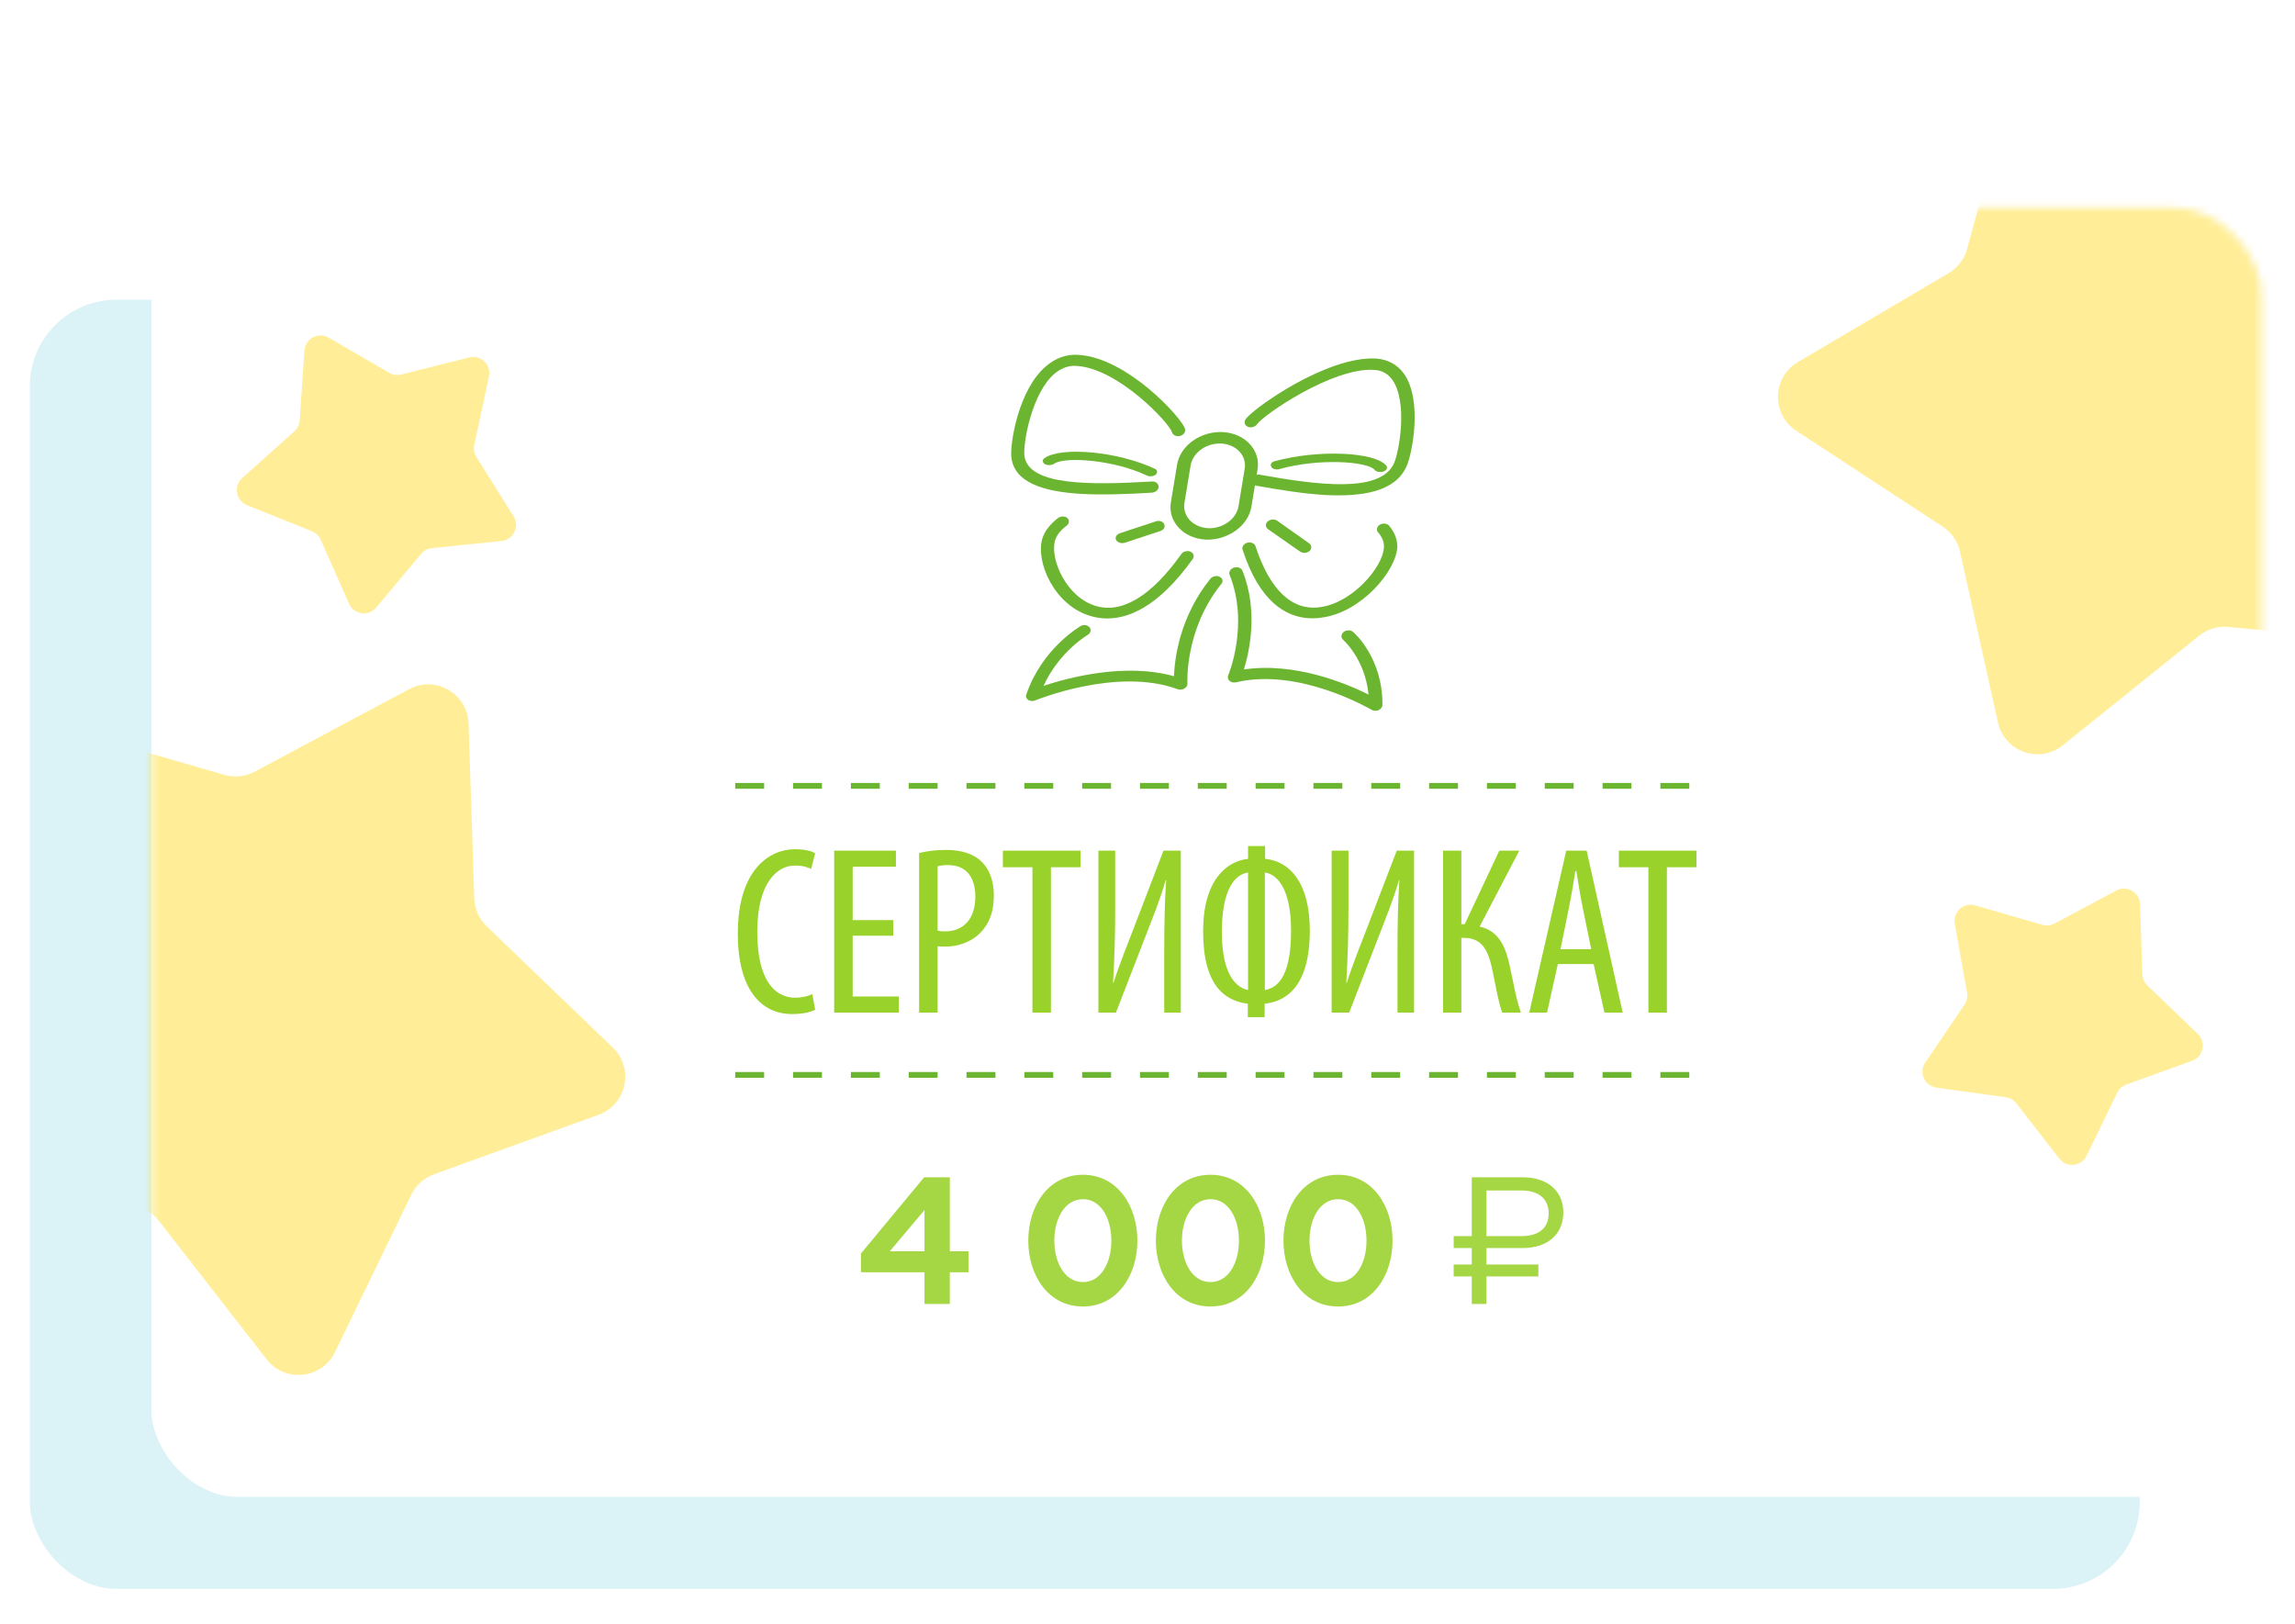
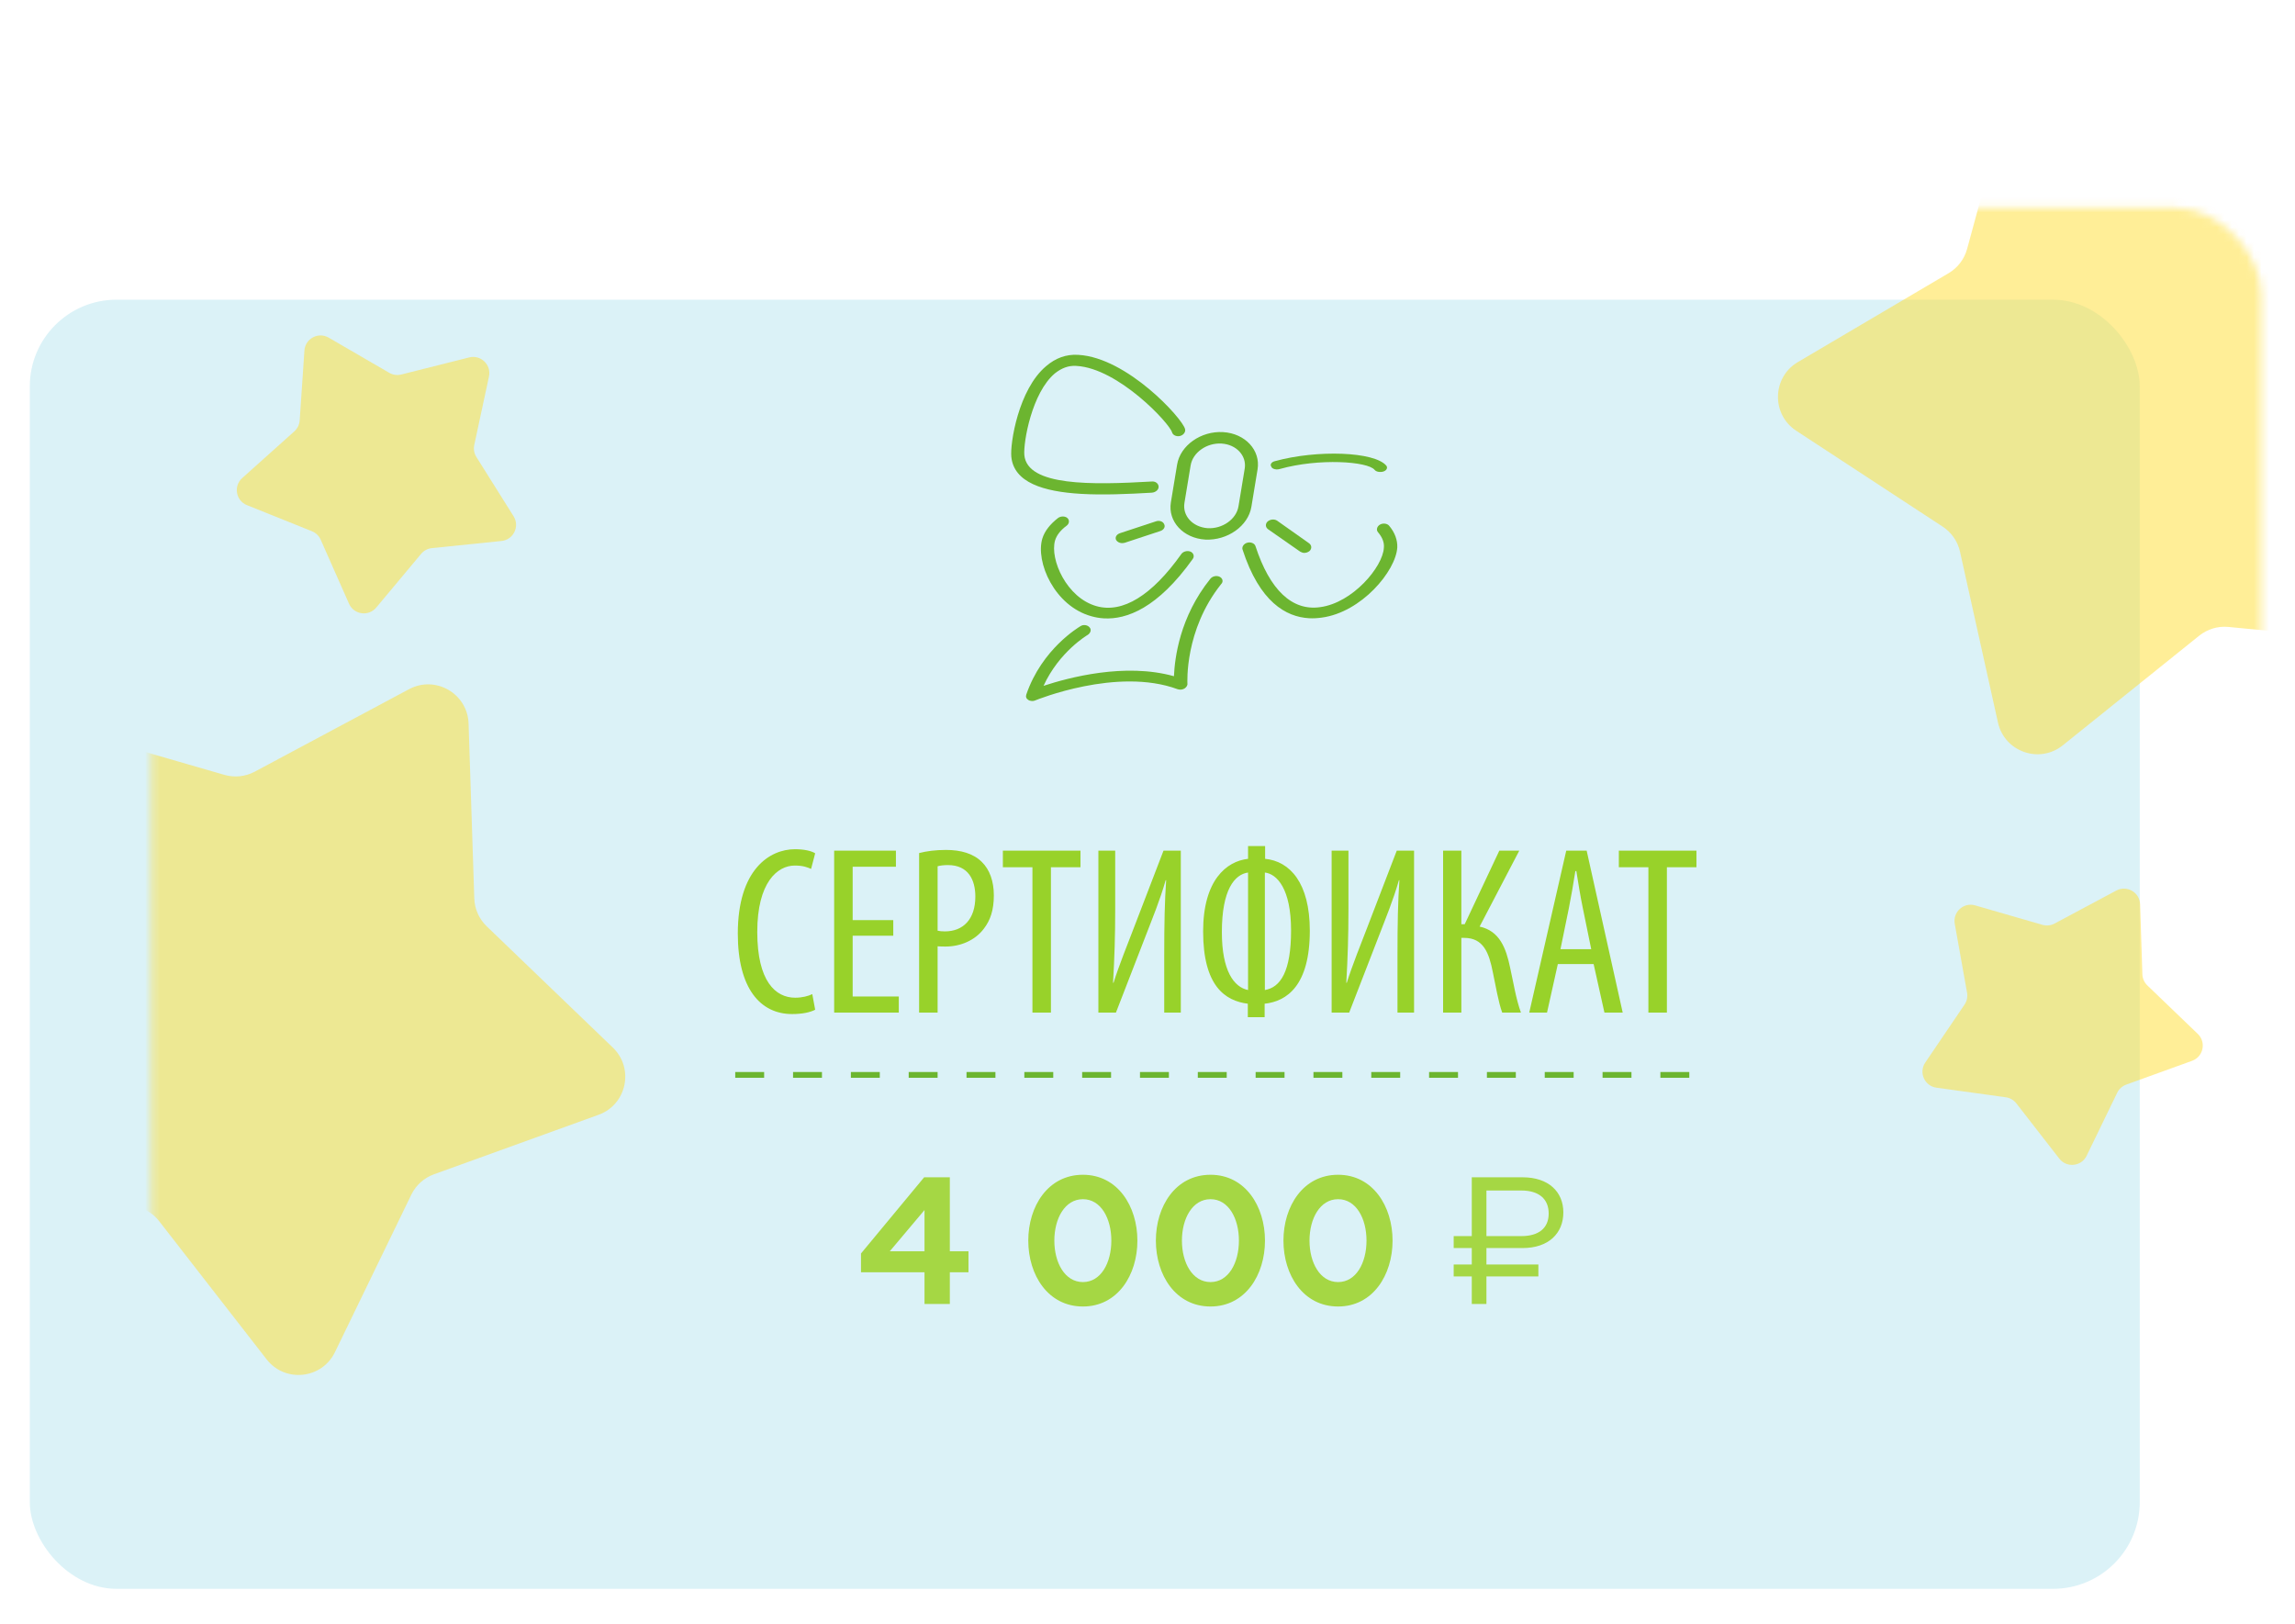
<svg xmlns="http://www.w3.org/2000/svg" width="308" height="218" viewBox="0 0 308 218" fill="none">
  <g filter="url(#filter0_d)">
    <rect x="4" y="36.218" width="283.165" height="173.002" rx="11.637" fill="#DBF2F7" />
-     <rect x="20.316" y="23.883" width="283.165" height="173.002" rx="11.637" fill="white" />
    <mask id="mask0" mask-type="alpha" maskUnits="userSpaceOnUse" x="20" y="23" width="284" height="174">
      <rect x="20.316" y="23.883" width="283.165" height="173.002" rx="11.637" fill="white" />
    </mask>
    <g mask="url(#mask0)">
      <path opacity="0.5" d="M270.158 6.746C271.214 2.863 275.98 1.437 278.995 4.102L296.591 19.654C297.652 20.592 299.037 21.078 300.452 21.009L323.908 19.868C327.928 19.672 330.756 23.764 329.153 27.455L319.8 48.996C319.236 50.295 319.201 51.763 319.704 53.086L328.038 75.042C329.466 78.804 326.449 82.759 322.443 82.375L299.066 80.136C297.656 80.001 296.25 80.422 295.146 81.308L276.84 96.019C273.703 98.54 269.01 96.893 268.137 92.964L263.043 70.039C262.736 68.657 261.901 67.449 260.716 66.674L241.069 53.81C237.702 51.605 237.819 46.633 241.285 44.589L261.514 32.66C262.733 31.94 263.624 30.773 263.995 29.407L270.158 6.746Z" fill="#FFDF30" />
      <path opacity="0.5" d="M54.896 88.488C58.445 86.591 62.752 89.078 62.884 93.1L63.651 116.571C63.697 117.986 64.294 119.327 65.315 120.309L82.244 136.584C85.145 139.373 84.111 144.238 80.327 145.606L58.241 153.589C56.909 154.07 55.818 155.052 55.2 156.326L44.953 177.457C43.197 181.078 38.25 181.598 35.78 178.421L21.363 159.883C20.494 158.765 19.223 158.031 17.82 157.837L-5.443 154.621C-9.429 154.07 -11.452 149.526 -9.195 146.195L3.981 126.755C4.776 125.583 5.081 124.147 4.832 122.753L0.702 99.635C-0.006 95.674 3.691 92.345 7.557 93.463L30.116 99.987C31.477 100.38 32.937 100.227 34.185 99.559L54.896 88.488Z" fill="#FFDF30" />
      <path opacity="0.5" d="M284.015 115.513C285.435 114.754 287.158 115.749 287.211 117.358L287.517 126.747C287.536 127.313 287.775 127.849 288.183 128.242L294.955 134.752C296.116 135.868 295.702 137.814 294.188 138.361L285.353 141.554C284.821 141.747 284.384 142.14 284.137 142.649L280.038 151.102C279.336 152.55 277.357 152.758 276.369 151.488L270.602 144.072C270.254 143.625 269.745 143.331 269.184 143.254L259.879 141.967C258.284 141.747 257.475 139.929 258.378 138.597L263.649 130.82C263.966 130.352 264.088 129.777 263.989 129.22L262.337 119.972C262.054 118.387 263.532 117.056 265.079 117.503L274.103 120.113C274.647 120.27 275.231 120.209 275.731 119.942L284.015 115.513Z" fill="#FFDF30" />
      <path opacity="0.5" d="M62.969 43.966C64.53 43.574 65.961 44.956 65.622 46.53L63.647 55.714C63.528 56.268 63.63 56.846 63.931 57.326L68.925 65.282C69.781 66.645 68.908 68.434 67.307 68.598L57.962 69.557C57.399 69.615 56.88 69.891 56.517 70.325L50.493 77.534C49.461 78.769 47.491 78.492 46.84 77.02L43.04 68.429C42.811 67.911 42.388 67.503 41.863 67.292L33.145 63.791C31.651 63.191 31.306 61.231 32.505 60.157L39.502 53.888C39.924 53.51 40.181 52.982 40.219 52.417L40.855 43.044C40.964 41.438 42.721 40.505 44.114 41.313L52.238 46.03C52.727 46.314 53.309 46.396 53.858 46.258L62.969 43.966Z" fill="#FFDF30" />
    </g>
    <path d="M98.671 140.252L228.229 140.252" stroke="#6CB530" stroke-width="0.776" stroke-dasharray="3.88 3.88" />
-     <path d="M98.671 101.462L228.229 101.462" stroke="#6CB530" stroke-width="0.776" stroke-dasharray="3.88 3.88" />
    <path d="M109.013 129.41C108.497 129.668 107.659 129.893 106.724 129.893C104.08 129.893 101.629 127.701 101.629 121.058C101.629 114.415 104.337 112.157 106.659 112.157C107.788 112.157 108.336 112.383 108.852 112.609L109.4 110.513C108.949 110.223 108.014 109.965 106.692 109.965C103.273 109.965 99.017 112.706 99.017 121.283C99.017 128.668 102.048 132.086 106.305 132.086C107.659 132.086 108.723 131.861 109.4 131.506L109.013 129.41ZM119.882 119.478H114.432V112.319H120.237V110.158H111.949V131.893H120.624V129.732H114.432V121.574H119.882V119.478ZM123.349 131.893H125.832V122.993C126.187 123.025 126.51 123.025 126.929 123.025C128.864 123.025 130.863 122.219 132.056 120.606C132.895 119.51 133.378 118.155 133.378 116.156C133.378 114.286 132.83 112.706 131.766 111.674C130.637 110.545 128.96 110.061 126.961 110.061C125.542 110.061 124.349 110.223 123.349 110.48V131.893ZM125.832 112.254C126.155 112.157 126.639 112.093 127.219 112.093C129.96 112.093 130.895 114.092 130.895 116.317C130.895 119.381 129.251 120.993 126.8 120.993C126.381 120.993 126.123 120.961 125.832 120.896V112.254ZM138.557 131.893H141.04V112.383H145.006V110.158H134.59V112.383H138.557V131.893ZM147.409 110.158V131.893H149.763L153.826 121.412C154.665 119.22 155.664 116.833 156.438 114.124H156.503C156.309 117.027 156.245 119.736 156.245 124.379V131.893H158.47V110.158H156.148L152.246 120.316C151.343 122.67 150.182 125.54 149.441 127.894H149.376C149.57 124.476 149.666 121.703 149.666 117.93V110.158H147.409ZM167.495 109.545V111.254C164.593 111.577 161.465 114.124 161.465 120.993C161.465 128.346 164.431 130.313 167.463 130.7V132.506H169.72V130.7C172.719 130.377 175.783 128.249 175.783 120.896C175.783 114.479 173.106 111.577 169.785 111.254V109.545H167.495ZM167.495 128.862C165.592 128.475 163.98 126.282 163.98 121.09C163.98 115.382 165.689 113.351 167.495 113.093V128.862ZM169.752 113.093C171.365 113.286 173.267 115.253 173.267 120.864C173.267 126.379 171.848 128.507 169.752 128.862V113.093ZM178.712 110.158V131.893H181.066L185.129 121.412C185.967 119.22 186.967 116.833 187.741 114.124H187.806C187.612 117.027 187.548 119.736 187.548 124.379V131.893H189.773V110.158H187.451L183.549 120.316C182.646 122.67 181.485 125.54 180.743 127.894H180.679C180.872 124.476 180.969 121.703 180.969 117.93V110.158H178.712ZM193.67 110.158V131.893H196.121V121.864H196.508C199.088 121.864 199.83 123.863 200.346 126.475C200.733 128.313 201.087 130.474 201.603 131.893H204.118C203.441 130.022 203.119 127.894 202.667 125.863C202.119 123.218 201.248 120.929 198.572 120.348L203.893 110.158H201.216L196.573 120.026H196.121V110.158H193.67ZM213.873 125.379L215.324 131.893H217.775L212.938 110.158H210.197L205.231 131.893H207.617L209.068 125.379H213.873ZM209.423 123.379L210.551 117.865C210.842 116.414 211.164 114.544 211.422 112.899H211.551C211.809 114.511 212.099 116.317 212.422 117.865L213.55 123.379H209.423ZM221.222 131.893H223.705V112.383H227.672V110.158H217.256V112.383H221.222V131.893Z" fill="#98D22A" />
    <path d="M124.073 170.992H127.473V166.742H129.975V163.925H127.473V153.993H124.025L115.55 164.217V166.742H124.073V170.992ZM119.411 163.925L124.073 158.388V163.925H119.411ZM145.334 171.332C149.997 171.332 152.644 167.107 152.644 162.492C152.644 157.878 149.997 153.653 145.334 153.653C140.647 153.653 138 157.878 138 162.492C138 167.107 140.647 171.332 145.334 171.332ZM145.334 168.054C142.906 168.054 141.497 165.455 141.497 162.492C141.497 159.53 142.906 156.931 145.334 156.931C147.763 156.931 149.147 159.53 149.147 162.492C149.147 165.455 147.763 168.054 145.334 168.054ZM162.457 171.332C167.119 171.332 169.766 167.107 169.766 162.492C169.766 157.878 167.119 153.653 162.457 153.653C157.77 153.653 155.123 157.878 155.123 162.492C155.123 167.107 157.77 171.332 162.457 171.332ZM162.457 168.054C160.028 168.054 158.62 165.455 158.62 162.492C158.62 159.53 160.028 156.931 162.457 156.931C164.885 156.931 166.269 159.53 166.269 162.492C166.269 165.455 164.885 168.054 162.457 168.054ZM179.579 171.332C184.242 171.332 186.889 167.107 186.889 162.492C186.889 157.878 184.242 153.653 179.579 153.653C174.892 153.653 172.245 157.878 172.245 162.492C172.245 167.107 174.892 171.332 179.579 171.332ZM179.579 168.054C177.151 168.054 175.742 165.455 175.742 162.492C175.742 159.53 177.151 156.931 179.579 156.931C182.008 156.931 183.392 159.53 183.392 162.492C183.392 165.455 182.008 168.054 179.579 168.054ZM197.52 170.992H199.487V167.301H206.457V165.698H199.487V163.488H204.344C207.817 163.488 209.808 161.521 209.808 158.704C209.808 155.936 207.817 153.993 204.344 153.993H197.52V161.885H195.092V163.488H197.52V165.698H195.092V167.301H197.52V170.992ZM199.487 161.885V155.766H204.174C206.505 155.766 207.841 156.883 207.841 158.85C207.841 160.817 206.505 161.885 204.174 161.885H199.487Z" fill="#A5D744" />
    <path d="M167.942 64.017L168.771 58.992C169.196 56.422 167.11 54.167 164.146 53.989C161.181 53.812 158.399 55.776 157.974 58.346L157.138 63.41C156.714 65.98 158.8 68.235 161.764 68.413C164.735 68.552 167.517 66.588 167.942 64.017ZM158.959 63.48L159.789 58.455C160.074 56.729 161.945 55.407 163.937 55.526C165.928 55.646 167.331 57.163 167.046 58.889L166.21 63.953C165.925 65.679 164.053 67 162.062 66.881C160.033 66.721 158.674 65.206 158.959 63.48Z" fill="#6CB530" />
    <path d="M135.725 57.307C136.071 60.739 139.984 61.979 145.092 62.277C148.024 62.448 151.37 62.306 154.588 62.118C155.09 62.073 155.51 61.722 155.492 61.309C155.474 60.895 155.081 60.572 154.58 60.618C146.511 61.085 137.866 61.256 137.471 57.072C137.324 55.338 138.479 48.695 141.578 46.101C142.462 45.403 143.377 45.044 144.399 45.103C144.444 45.106 144.444 45.106 144.488 45.108C150.085 45.435 156.97 52.809 157.296 54.028C157.41 54.41 157.91 54.626 158.38 54.504C158.85 54.381 159.15 53.949 159.037 53.567C158.66 52.121 151.276 44.005 144.746 43.624C144.702 43.621 144.702 43.621 144.657 43.619C143.102 43.528 141.667 44.044 140.4 45.133C136.672 48.252 135.54 55.534 135.725 57.307Z" fill="#6CB530" />
-     <path d="M140.174 57.479C139.858 57.716 139.874 58.061 140.227 58.285C140.585 58.481 141.122 58.46 141.482 58.227C142.84 57.257 149.412 57.671 153.893 59.807C154.012 59.872 154.181 59.912 154.313 59.921C154.619 59.941 154.949 59.849 155.116 59.688C155.394 59.42 155.334 59.072 154.97 58.905C150.081 56.598 142.461 55.885 140.174 57.479Z" fill="#6CB530" />
    <path d="M143.156 66.541C143.518 66.269 143.557 65.794 143.247 65.519C142.937 65.244 142.354 65.246 141.991 65.518C140.899 66.37 140.199 67.282 139.892 68.255C138.933 71.39 141.512 77.341 146.474 78.701C146.987 78.842 147.507 78.946 148.128 78.983C151.191 79.166 155.367 77.617 160.083 70.999C160.325 70.647 160.18 70.198 159.762 70.026C159.344 69.854 158.779 70.004 158.537 70.356C154.592 75.919 150.667 78.327 147.162 77.348C143.144 76.228 140.874 71.065 141.591 68.539C141.808 67.819 142.33 67.152 143.156 66.541Z" fill="#6CB530" />
    <path d="M163.693 73.409C163.281 73.199 162.722 73.315 162.435 73.672C158.308 78.805 157.657 84.329 157.549 86.748C150.96 84.907 143.427 86.93 140.047 88.039C142.148 83.459 145.899 81.252 145.95 81.218C146.351 80.98 146.523 80.504 146.22 80.188C145.96 79.874 145.396 79.767 144.989 80.041C144.785 80.179 139.839 83.062 137.734 89.21C137.638 89.503 137.726 89.769 138.011 89.935C138.131 90.017 138.302 90.064 138.48 90.075C138.658 90.085 138.797 90.056 138.944 89.99C139.039 89.958 149.917 85.481 158.051 88.495C158.349 88.587 158.667 88.568 158.966 88.399C159.22 88.227 159.398 87.976 159.355 87.713C159.368 87.639 158.937 80.596 163.88 74.391C164.205 74.074 164.105 73.62 163.693 73.409Z" fill="#6CB530" />
-     <path d="M188.758 58.605C189.55 56.888 190.949 49.62 188.375 46.095C187.503 44.92 186.273 44.248 184.725 44.12C184.681 44.118 184.681 44.118 184.636 44.115C178.055 43.769 168.069 50.874 167.151 52.283C166.909 52.644 167.054 53.102 167.472 53.276C167.891 53.451 168.456 53.296 168.698 52.935C169.489 51.744 178.774 45.311 184.372 45.637C184.416 45.64 184.416 45.64 184.46 45.642C185.482 45.702 186.255 46.159 186.837 46.943C188.936 49.84 187.825 56.488 187.084 58.169C185.257 62.225 176.837 61.097 169.091 59.708C168.616 59.605 168.12 59.876 167.96 60.279C167.8 60.683 168.091 61.075 168.567 61.177C171.7 61.735 174.885 62.258 177.817 62.429C182.932 62.69 187.232 61.965 188.758 58.605Z" fill="#6CB530" />
    <path d="M171.298 58.995C171.43 59.004 171.611 58.987 171.754 58.94C177.037 57.458 183.554 57.926 184.473 59.049C184.683 59.322 185.24 59.416 185.67 59.273C186.099 59.13 186.264 58.768 186.054 58.496C184.496 56.611 176.786 56.322 171.086 57.89C170.618 58.002 170.41 58.361 170.619 58.633C170.703 58.869 170.992 58.974 171.298 58.995Z" fill="#6CB530" />
    <path d="M187.522 69.476C187.563 68.489 187.204 67.477 186.426 66.55C186.167 66.242 185.596 66.171 185.196 66.404C184.796 66.637 184.668 67.106 184.927 67.415C185.522 68.11 185.799 68.824 185.721 69.516C185.582 72.075 181.543 76.895 177.179 77.478C173.404 78.023 170.412 75.168 168.492 69.295C168.379 68.922 167.878 68.709 167.409 68.827C166.939 68.946 166.64 69.368 166.753 69.742C169.044 76.81 172.597 78.782 175.659 78.965C176.236 78.999 176.826 78.961 177.378 78.884C182.707 78.174 187.318 72.655 187.522 69.476Z" fill="#6CB530" />
-     <path d="M165.005 87.371C165.239 87.572 165.544 87.627 165.868 87.571C174.391 85.532 183.945 91.204 184.072 91.249C184.192 91.331 184.364 91.378 184.497 91.386C184.675 91.396 184.859 91.37 185.005 91.304C185.297 91.171 185.527 90.886 185.527 90.625C185.596 84.322 181.747 80.924 181.589 80.803C181.279 80.523 180.695 80.526 180.332 80.804C179.97 81.081 179.93 81.564 180.24 81.843C180.278 81.883 183.197 84.442 183.665 89.21C180.693 87.73 173.796 84.825 166.933 85.842C167.657 83.496 168.923 78.046 166.736 72.581C166.578 72.199 166.071 72.02 165.595 72.178C165.118 72.337 164.863 72.77 165.021 73.153C167.68 79.765 164.874 86.58 164.817 86.651C164.727 86.907 164.809 87.211 165.005 87.371Z" fill="#6CB530" />
    <path d="M150.531 68.888C150.664 68.896 150.804 68.868 150.943 68.841L155.706 67.27C156.181 67.12 156.435 66.706 156.233 66.335C156.075 65.967 155.569 65.793 155.088 65.978L150.324 67.549C149.849 67.699 149.596 68.114 149.798 68.484C149.937 68.708 150.221 68.868 150.531 68.888Z" fill="#6CB530" />
    <path d="M174.475 70.02C174.64 70.103 174.805 70.186 174.982 70.197C175.248 70.213 175.534 70.12 175.744 69.949C176.068 69.638 176.056 69.198 175.702 68.92L171.397 65.876C171.036 65.635 170.491 65.676 170.122 65.984C169.798 66.294 169.81 66.735 170.164 67.013L174.475 70.02Z" fill="#6CB530" />
  </g>
  <defs>
    <filter id="filter0_d" x="0" y="23.883" width="307.481" height="193.338" filterUnits="userSpaceOnUse" color-interpolation-filters="sRGB">
      <feFlood flood-opacity="0" result="BackgroundImageFix" />
      <feColorMatrix in="SourceAlpha" type="matrix" values="0 0 0 0 0 0 0 0 0 0 0 0 0 0 0 0 0 0 127 0" />
      <feOffset dy="4" />
      <feGaussianBlur stdDeviation="2" />
      <feColorMatrix type="matrix" values="0 0 0 0 0 0 0 0 0 0 0 0 0 0 0 0 0 0 0.25 0" />
      <feBlend mode="normal" in2="BackgroundImageFix" result="effect1_dropShadow" />
      <feBlend mode="normal" in="SourceGraphic" in2="effect1_dropShadow" result="shape" />
    </filter>
  </defs>
</svg>